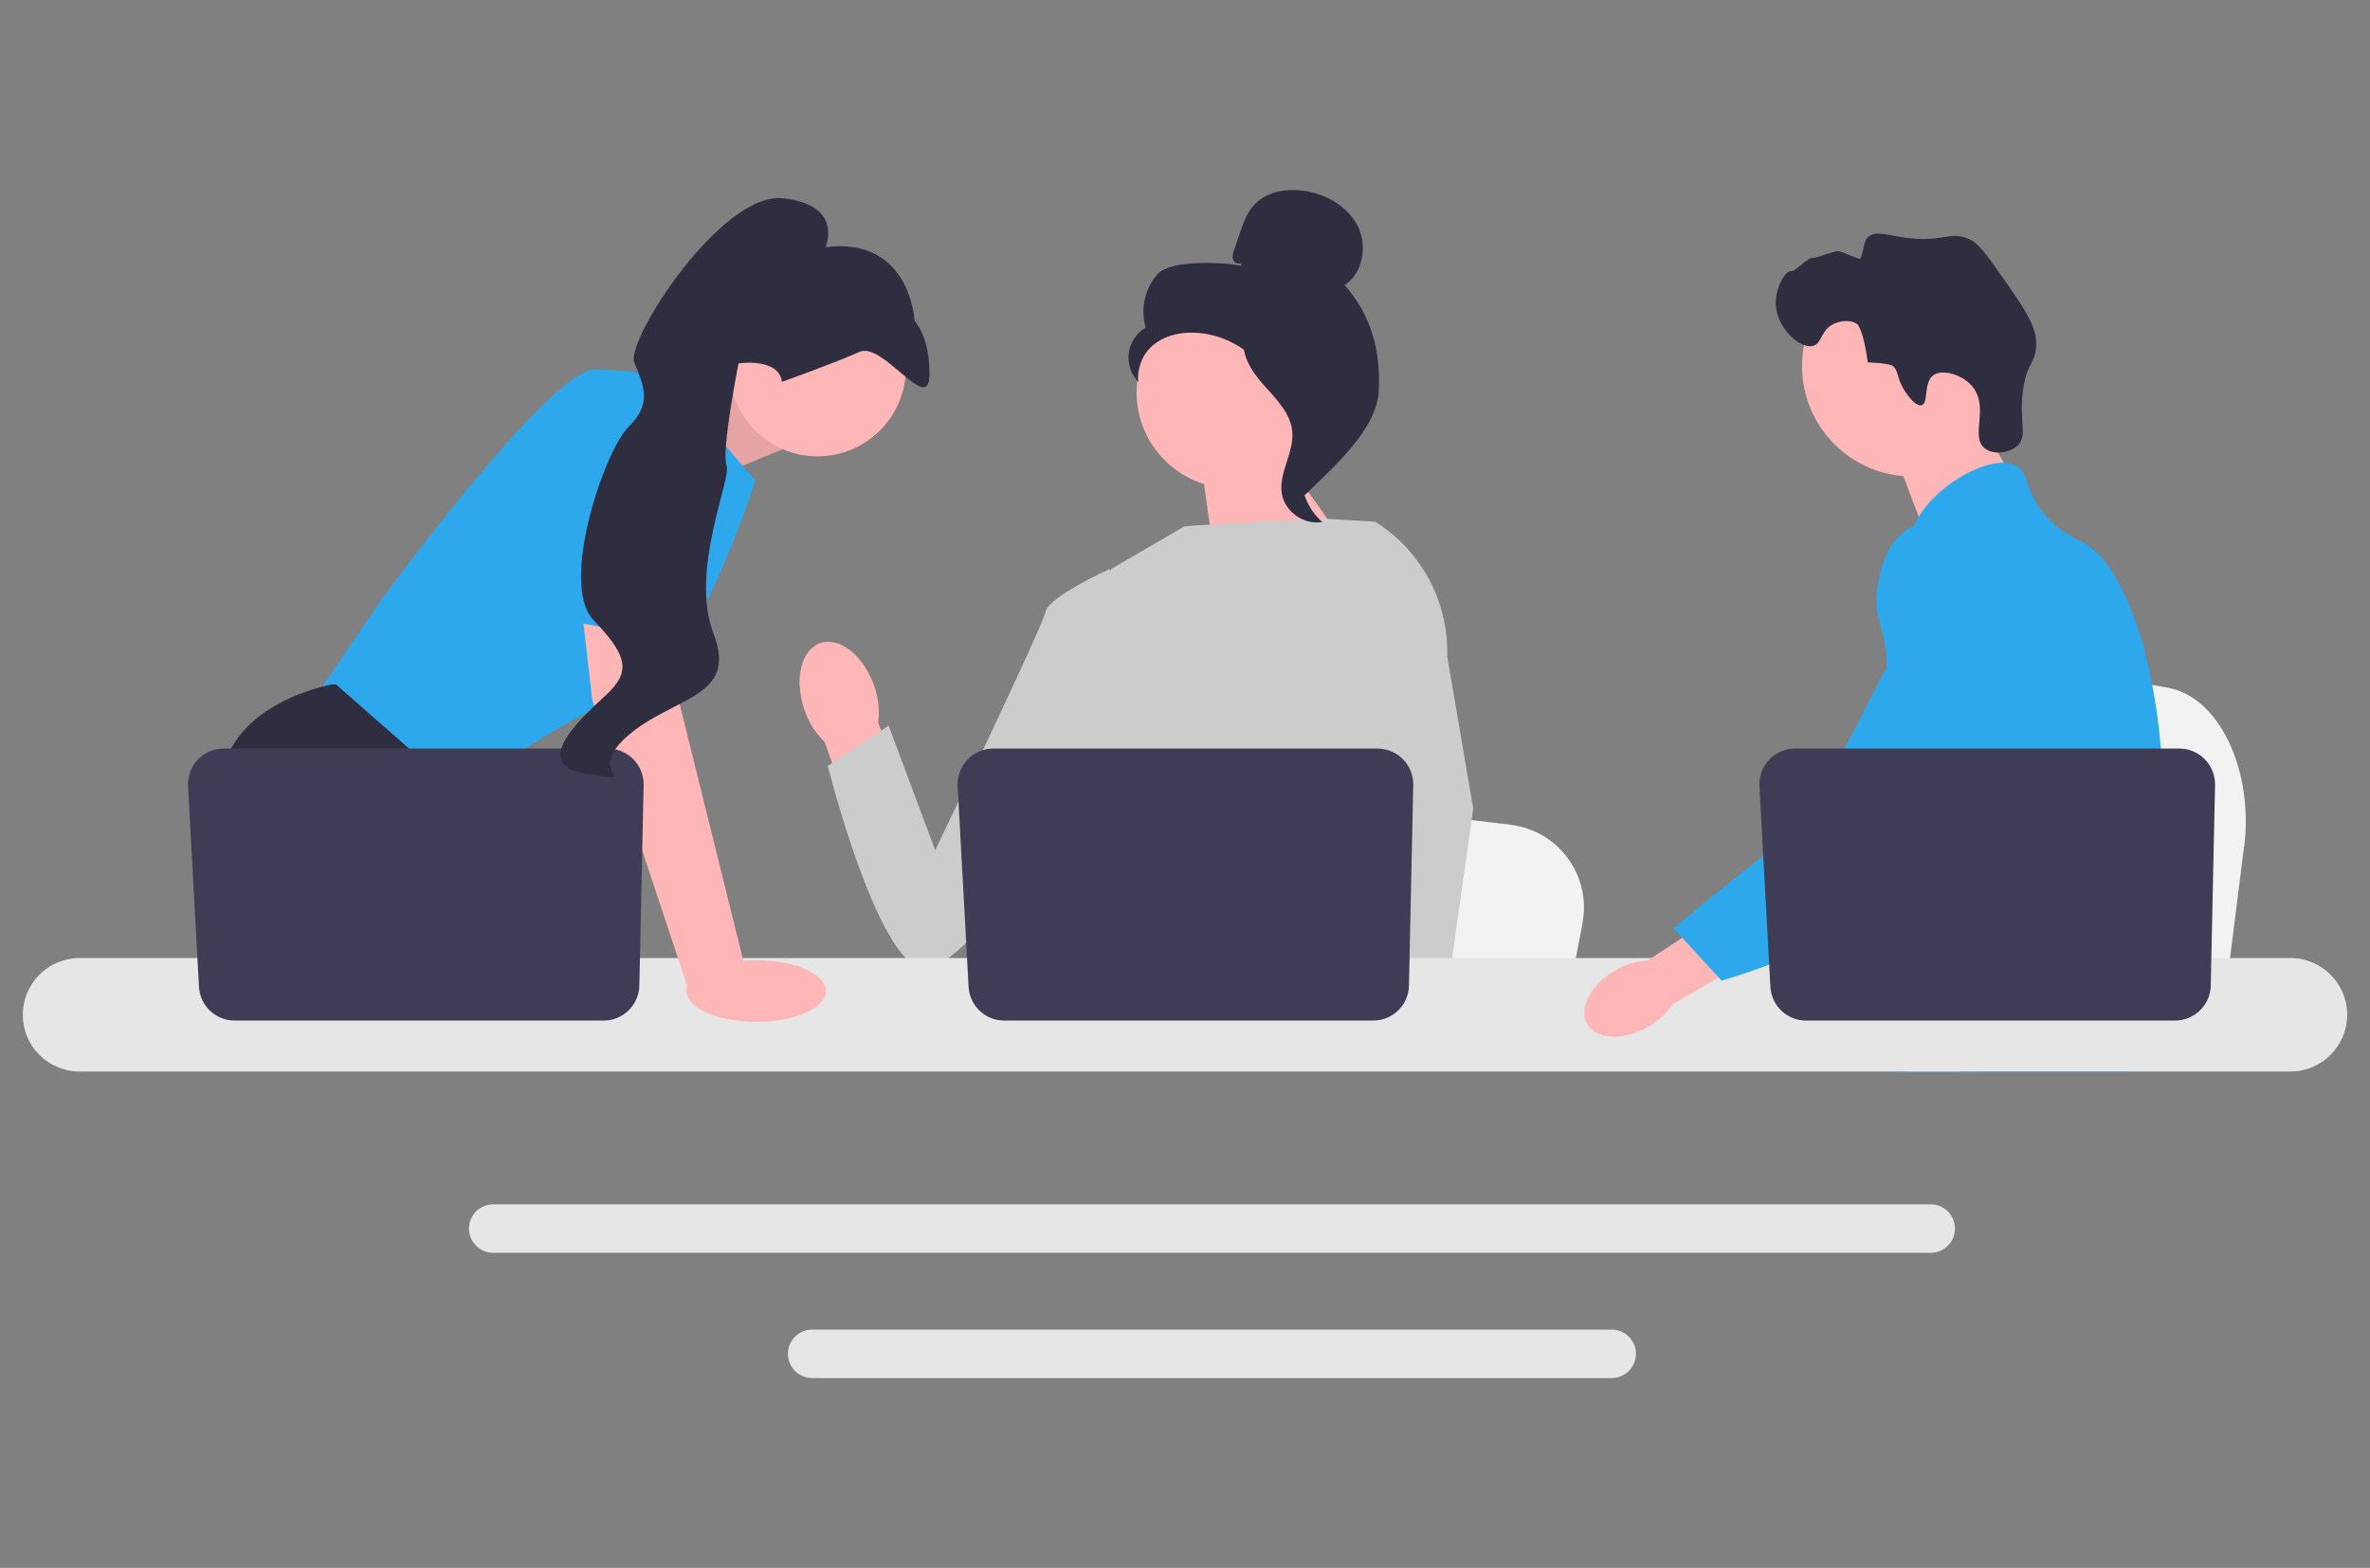
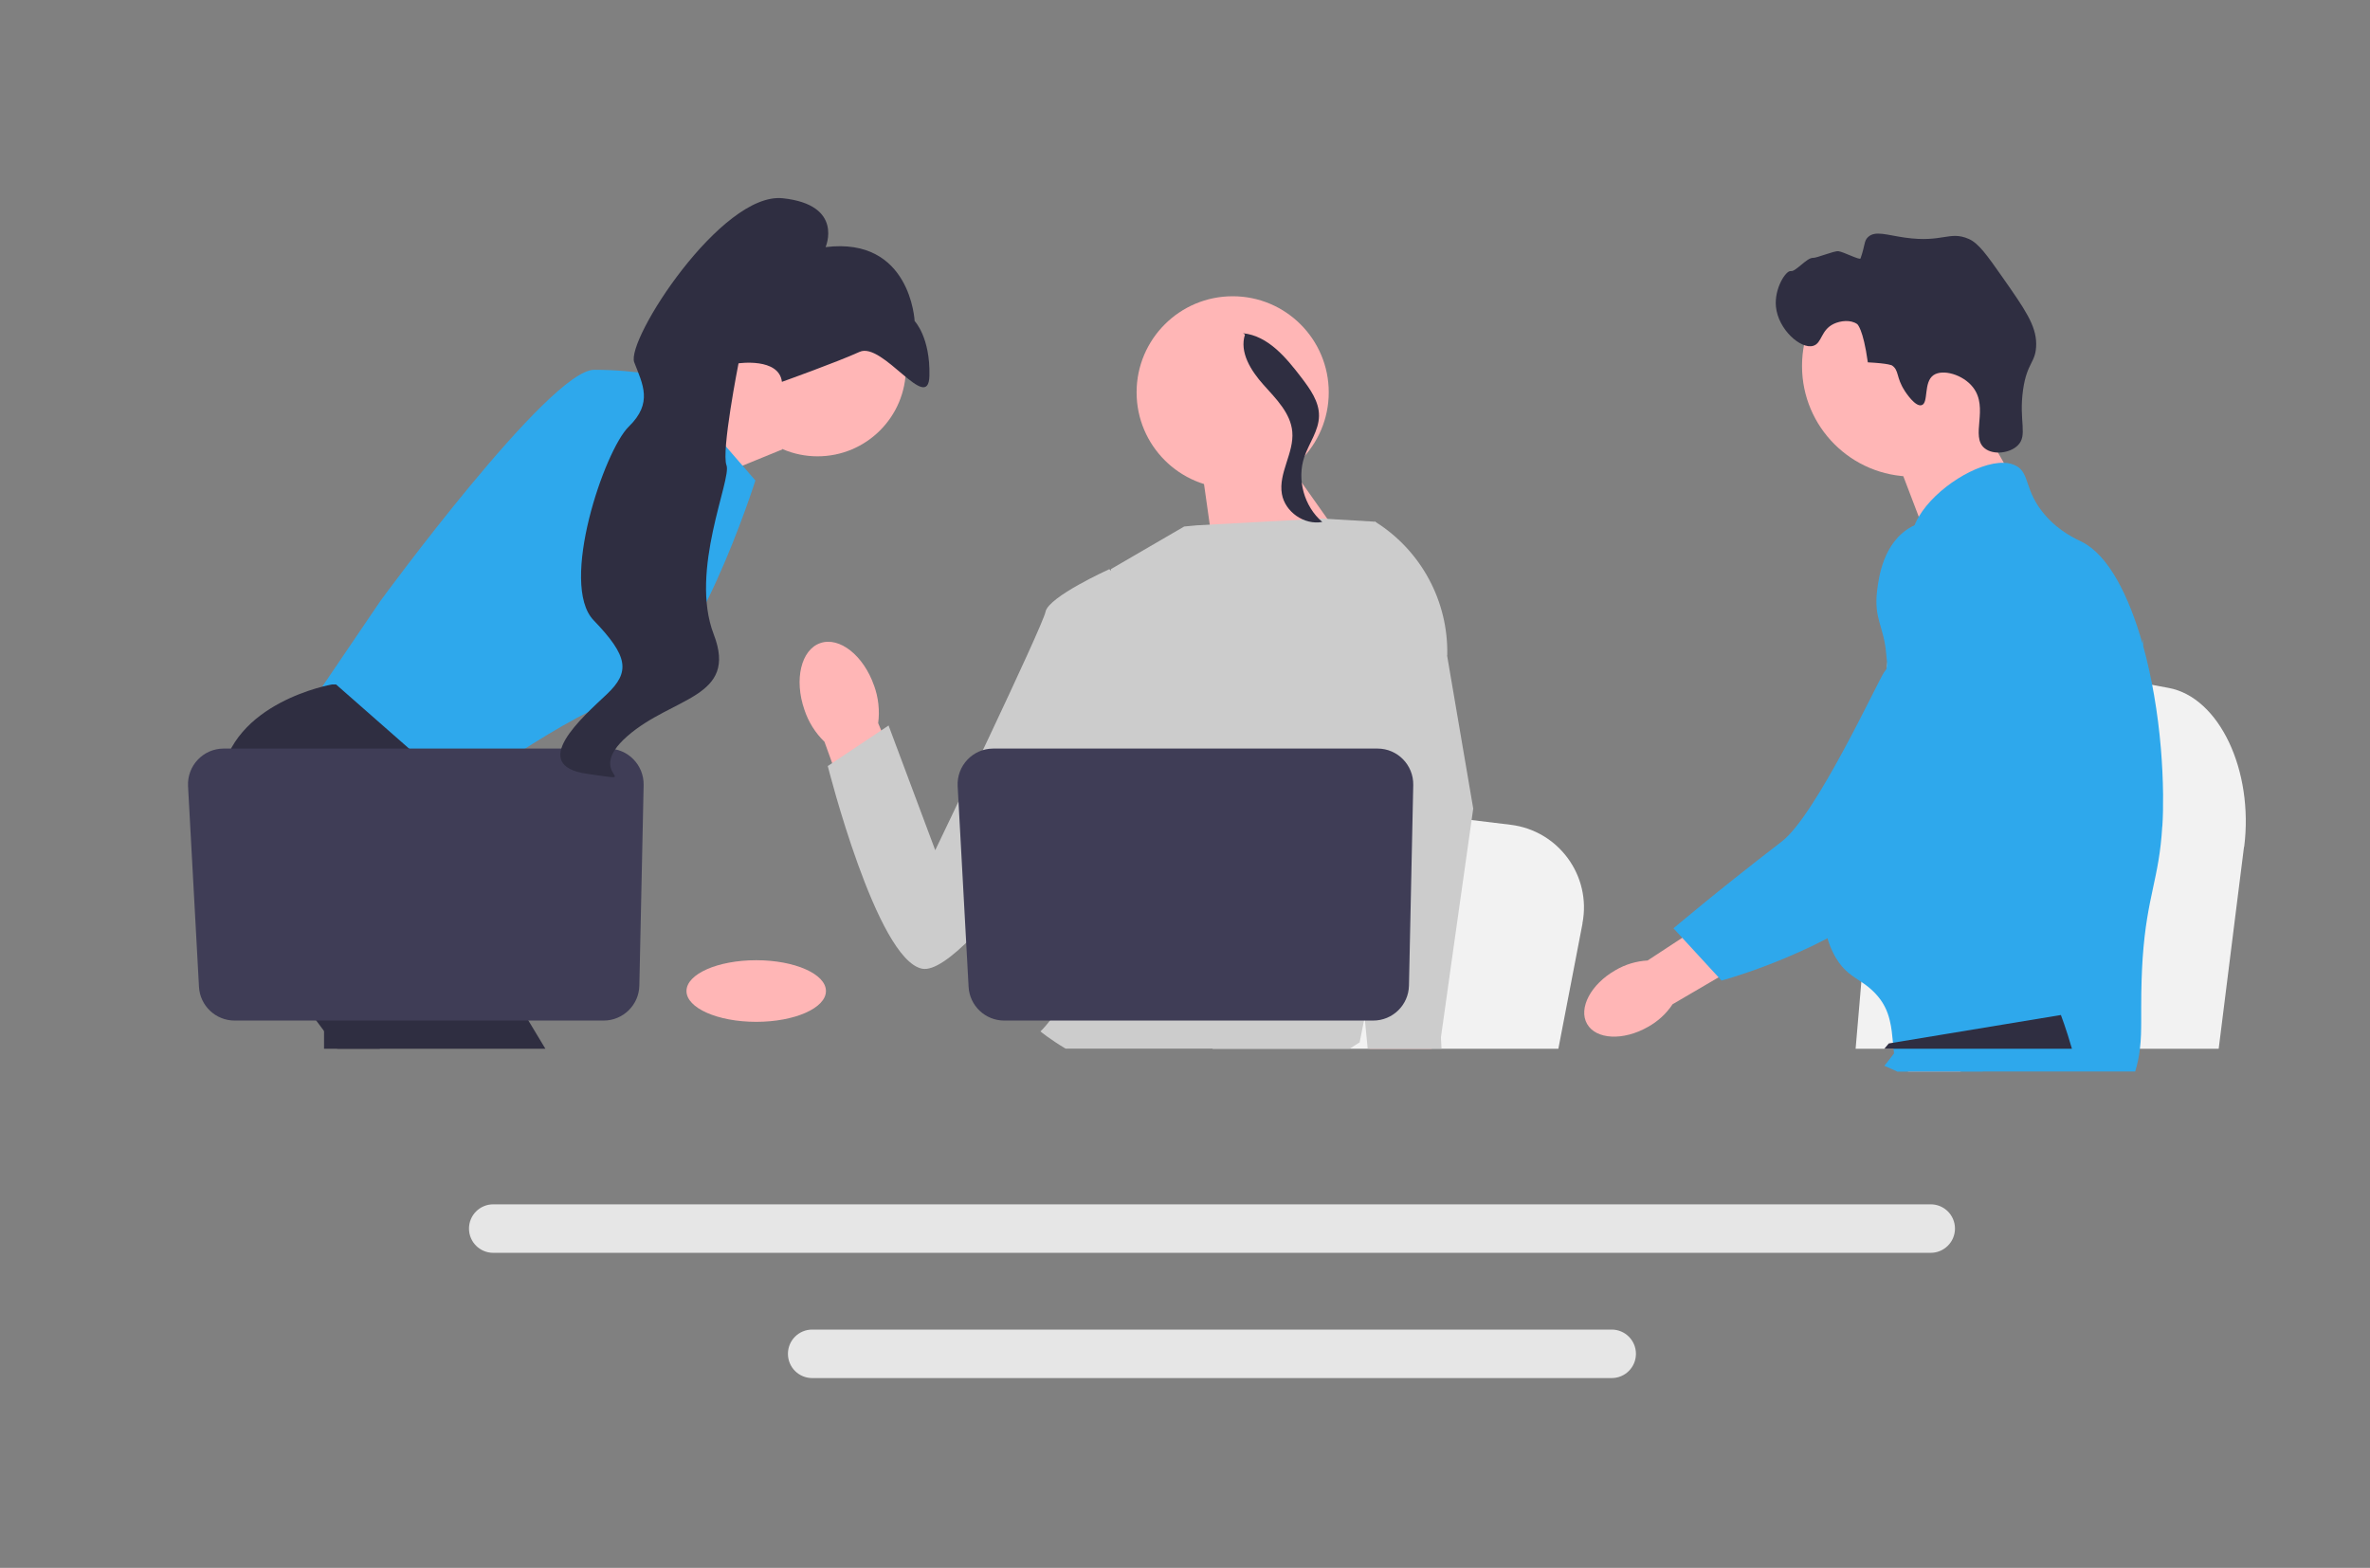
<svg xmlns="http://www.w3.org/2000/svg" height="172" viewBox="0 0 260 172" width="260">
  <rect x="0" y="0" width="260" height="172" fill="#808080" stroke="none" />
  <path d="m246.18 92.89-.8 6.36-1.98 15.8h-39.83c.31-3.54.74-8.64 1.19-14.14.04-.55.09-1.1.14-1.66 1.14-13.83 2.39-29.48 2.39-29.48l5.24.98 10.16 1.89 4.14.77 11.09 2.06c5.53 1.03 9.33 9.03 8.28 17.42z" fill="#f2f2f2" />
  <path d="m216.06 44.17 4.89 8.57-9.41 6.68-4.02-10.54z" fill="#ffb6b6" />
  <circle cx="209.82" cy="40.15" fill="#ffb6b6" r="12.13" />
  <path d="m208.95 42.86c-.96-1.47-.59-2.23-1.39-2.77 0 0-.32-.22-2.65-.34-.52-3.74-1.17-4.2-1.17-4.2-.75-.52-1.86-.35-2.55-.03-1.46.68-1.29 2.14-2.28 2.42-1.36.39-3.83-1.79-4.08-4.29-.2-2.03 1.11-4.01 1.63-3.91s1.75-1.47 2.42-1.45c.46.02 2.31-.79 2.81-.73.55.07 2.35 1.01 2.42.79.52-1.49.37-1.91.81-2.33.78-.76 2.07-.23 4.08.05 4.14.58 4.86-.78 6.98.14 1.07.47 1.97 1.73 3.72 4.23 2.45 3.5 3.67 5.25 3.68 7.29 0 2.08-1 1.95-1.44 5.03-.49 3.43.55 5-.59 6.11-.88.86-2.68 1.07-3.62.31-1.62-1.29.5-4.42-1.29-6.7-1.1-1.4-3.31-2.02-4.32-1.33-1.14.78-.51 3.08-1.32 3.3-.69.19-1.7-1.35-1.87-1.61z" fill="#2f2e41" />
  <path d="m237.21 90.65c-.34 5.79-1.68 7.61-2.15 14.45-.1 1.5-.16 3.24-.16 5.32v1.54c0 1.06-.02 2.07-.14 3.09-.09.81-.26 1.64-.52 2.5h-26.13s0-.01 0-.02c-.15-.66-.25-1.3-.32-1.91-.02-.19-.04-.39-.06-.57-.02-.22-.04-.44-.06-.65-.08-.86-.16-1.67-.35-2.44-.25-1.07-.71-2.07-1.65-3.04-.39-.4-.77-.71-1.15-.98-.07-.05-.14-.1-.22-.15-1.04-.71-2.03-1.23-2.88-2.69-.01-.02-.03-.04-.04-.06-.15-.26-.53-.93-.81-1.82-.29-.93-.47-2.1-.15-3.29.76-2.83 3.56-3.11 5.85-5.97.25-.31.49-.65.72-1.03 1.04-1.68 1.31-3.17 1.64-4.93.05-.29.1-.57.14-.84.03-.21.06-.41.08-.61.18-1.68.09-3.13-.12-4.42-.7-4.24-2.77-6.86-1.31-10.67.46-1.19 1.11-2.09 1.77-2.86 1.39-1.63 2.82-2.68 2.57-4.78-.25-2.12-1.86-2.41-2.04-4.26-.09-.94.21-1.92.79-2.89 1.84-3.12 6.42-5.99 9.33-5.9.54.01 1.01.14 1.41.37 1.44.85.84 2.7 3.04 5.29 1.64 1.93 3.49 2.7 4.19 3.06 2.79 1.45 5.05 5.74 6.59 11.22.01.04.02.08.04.13.95 3.43 1.62 7.33 1.95 11.28.14 1.67.22 3.36.24 5.02.01 1.33-.01 2.48-.08 3.51z" fill="#2ea8ec" />
  <path d="m217.64 110.47-.53 1.49-.33.93-.78 2.16-.9 2.5h-5.79l.97-2.5.45-1.17.75-1.92 1.25-3.24z" fill="#ffb6b6" />
  <path d="m235.15 70.2c-.01.19-.04.4-.06.63-.23 2.34-.77 6.52-1.56 11.28-.42 2.52-.91 5.2-1.46 7.86-1.18 5.75-2.65 11.4-4.32 15.12-.3.67-.6 1.28-.92 1.81-.24.41-.49.81-.75 1.21-.85 1.3-1.8 2.54-2.78 3.69-.04.05-.08.1-.13.15-.16.19-.32.37-.49.56-.81.91-1.63 1.76-2.43 2.53-.97.95-1.91 1.79-2.74 2.5h-9.4l-.04-.02-1.35-.6s.39-.45 1.03-1.31c.13-.17.27-.36.43-.57.19-.26.39-.54.61-.84.45-.64.97-1.39 1.52-2.25 1.07-1.65 2.29-3.68 3.52-6.03.14-.27.29-.55.43-.83 0 0 0-.02.01-.03.24-.48.49-.97.73-1.47 2.04-4.25 2.63-7.78 2.8-8.93.24-1.62.56-3.88.47-6.37-.06-1.64-.3-3.38-.86-5.1-.12-.36-.25-.73-.4-1.09-.27-.64-.59-1.28-.96-1.91-1.66-2.76-3.01-2.87-4.09-5.88-.32-.89-1.04-2.9-.82-5.03.03-.26.07-.53.13-.79.01-.08.04-.15.06-.23.17-.65.44-1.29.86-1.91.82-1.19 1.94-1.89 2.94-2.32 1.16-.49 2.16-.59 2.35-.61 4.3-.38 7.63 3.23 9.45 5.2.7.76 1.35 1.4 1.94 1.92 4.58 4.09 5.84 1.48 6.16.13.05-.21.08-.39.09-.51z" fill="#2ea8ec" />
  <path d="m235.17 70.05s0 .06-.01.15c0-.04 0-.09.01-.13 0 0 0-.01 0-.02z" fill="#638cff" />
  <path d="m211.8 132.12h-157.69c-1.47 0-2.66 1.19-2.66 2.66s1.19 2.66 2.66 2.66h157.7c1.46 0 2.66-1.19 2.66-2.66s-1.19-2.66-2.66-2.66z" fill="#e6e6e6" />
  <path d="m176.81 145.86h-87.71c-1.47 0-2.66 1.19-2.66 2.66s1.19 2.66 2.66 2.66h87.71c1.47 0 2.66-1.19 2.66-2.66s-1.19-2.66-2.66-2.66z" fill="#e6e6e6" />
  <path d="m71.65 44.74 9.94-4.18 4.26 8.73-10.44 4.27z" fill="#ffb6b6" />
-   <path d="m71.65 44.74 9.94-4.18 4.26 8.73-10.44 4.27z" opacity=".1" />
  <path d="m73.07 41.41 9.8 11.3s-6.82 21.53-13.64 23.45-19.4 11.3-19.4 11.3l-15.77-10.23 7.67-11.3s18.54-25.36 23.45-25.36 7.89.85 7.89.85z" fill="#2ea8ec" />
  <path d="m59.82 115.05h-22.82l-1.44-1.93-5.89-7.88-1.36-1.81s-5.12-9.38-4.05-17.9c1.07-8.53 12.15-10.44 12.15-10.44h.46l13.57 11.92-.81 11.1 4.3 7.14 5.9 9.8z" fill="#2f2e41" />
  <path d="m41.67 115.05h-6.12v-9.06z" fill="#2f2e41" />
  <path d="m173.61 101.3-.76 3.95-1.89 9.8h-37.94c.3-2.2.7-5.36 1.13-8.78.04-.34.09-.68.13-1.03 1.08-8.58 2.27-18.3 2.27-18.3l4.99.61 9.68 1.17 3.94.48 10.56 1.28c5.26.64 8.89 5.6 7.88 10.81z" fill="#f2f2f2" />
  <path d="m227.3 115.05h-20.58c.31-.37.49-.58.49-.58l6.17-1.02 12.71-2.1s.58 1.5 1.21 3.7z" fill="#2f2e41" />
  <path d="m140.02 49 8.95 12.66-15.61.46-1.68-11.89z" fill="#ffb6b6" />
  <path d="m95.89 75.22c-1.15-3.31-3.79-5.4-5.9-4.67s-2.89 4.01-1.74 7.32c.44 1.33 1.19 2.53 2.2 3.51l5.04 13.97 6.51-2.51-5.66-13.51c.18-1.39.03-2.8-.45-4.12z" fill="#ffb6b6" />
  <path d="m156.46 68.77v12.9s-1.21 4.76-1.21 4.76l-2.47 9.8-1.8 9.01-1.34 6.71-.48 2.4c-.36.24-.72.47-1.08.69h-31.18c-1.77-1.06-2.76-1.89-2.76-1.89s.49-.46 1.05-1.2c.95-1.25 2.09-3.3 1.39-5.25-.15-.41-.19-.91-.14-1.46.29-3.67 4.13-9.88 4.13-9.88l-.8-9.21-.35-4.04 2.46-19.68 8.03-4.67 1.39-.13 13.69-.74 5.66.33.26.07 5.53 11.49z" fill="#ccc" />
  <path d="m157.07 115.05h-6.82l-.3-3.09-.01-.06 1.93-.14 5.02-.34.09 1.85.07 1.42z" fill="#ffb6b6" />
  <path d="m158.75 71.89 2.87 16.81-2.34 16.54-.36 2.57-.64 4.55-.2 1.4v.15s.06 1.13.06 1.13h-8.1l-.3-3.09-.03-.28-.61-6.33v-.11s-1.3-13.42-1.3-13.42l2.54-9.7.19-.71s1.1-16.61 1.1-16.61l-.85-7.55v-.07s.02.02.04.03c.04.03.09.06.13.09 4.98 3.16 7.95 8.7 7.82 14.6z" fill="#ccc" />
  <path d="m124.81 65.66-3.11-3.22s-6.67 3.01-7 4.67c-.33 1.67-12.1 26.16-12.1 26.16l-5.12-13.68-6.67 4.45s5.35 21.24 10.35 22.23 21.77-25.14 21.77-25.14l1.89-15.48z" fill="#ccc" />
-   <path d="m251.27 105.1h-242.55c-3.43 0-6.22 2.79-6.22 6.23s2.79 6.22 6.22 6.22h242.55c3.43 0 6.23-2.79 6.23-6.22s-2.79-6.23-6.23-6.23z" fill="#e6e6e6" />
  <path d="m155.04 86.12-.47 22.01c-.05 2.13-1.79 3.83-3.92 3.83h-40.48c-2.08 0-3.8-1.63-3.91-3.7l-1.2-22.01c-.12-2.24 1.66-4.13 3.91-4.13h42.15c2.2 0 3.96 1.81 3.92 4z" fill="#3f3d56" />
  <circle cx="89.69" cy="40.37" fill="#ffb6b6" r="9.69" />
-   <path d="m73.49 65.71 1.07 11.51 7.24 29.2-6.26 2.19-10.57-31.82-1.46-12.79z" fill="#ffb6b6" />
  <path d="m70.61 86.12-.47 22.01c-.05 2.13-1.79 3.83-3.92 3.83h-40.48c-2.08 0-3.8-1.63-3.91-3.7l-1.2-22.01c-.12-2.24 1.66-4.13 3.91-4.13h42.15c2.2 0 3.96 1.81 3.92 4z" fill="#3f3d56" />
  <ellipse cx="82.96" cy="108.72" fill="#ffb6b6" rx="7.65" ry="3.38" />
  <path d="m58.47 67.47 4.37-23.29s12.15-1.71 12.58 2.34-.3 23.84-.3 23.84l-16.64-2.9z" fill="#2ea8ec" />
  <path d="m85.78 41.89s5.99-2.14 8.52-3.29 7.55 6.87 7.66 2.64c.11-4.24-1.62-6.02-1.62-6.02s-.43-9.27-9.77-8.11c0 0 2.05-4.64-4.69-5.36s-17.24 15.57-16.3 18 2.07 4.45-.6 7.05-7.66 17.29-3.86 21.24 4.05 5.67 1.44 8.13c-2.6 2.46-8.75 7.8-2.1 8.73s-.61.23 4.35-4.13 12.19-4.18 9.49-11.18 1.99-17.02 1.4-18.55 1.32-11.18 1.32-11.18 4.43-.65 4.76 2.02z" fill="#2f2e41" />
  <circle cx="135.23" cy="43.04" fill="#ffb6b6" r="10.54" />
-   <path d="m136.07 28.87c-.31.18-.71-.09-.81-.43s.02-.7.13-1.03l.57-1.68c.4-1.19.83-2.43 1.71-3.34 1.32-1.37 3.41-1.72 5.3-1.47 2.42.32 4.81 1.64 5.94 3.81s.65 5.2-1.39 6.55c2.9 3.33 3.91 7.03 3.75 11.44s-4.97 8.47-8.1 11.58c-.7-.42-1.34-2.41-.95-3.13.38-.72-.17-1.56.31-2.22.48-.67.88.39.39-.27-.3-.42.88-1.38.43-1.63-2.19-1.21-2.91-3.93-4.29-6.02-1.66-2.52-4.49-4.22-7.49-4.5-1.65-.16-3.4.13-4.75 1.09s-2.23 2.67-1.92 4.3c-.81-.83-1.22-2.04-1.07-3.19s.86-2.21 1.86-2.8c-.61-2.01-.09-4.33 1.33-5.89 1.41-1.56 7.14-1.29 9.21-.88l-.16-.27z" fill="#2f2e41" />
  <path d="m136.39 36.56c2.73.29 4.7 2.66 6.37 4.85.96 1.26 1.97 2.65 1.94 4.23-.02 1.6-1.09 2.97-1.61 4.49-.84 2.48-.02 5.43 1.97 7.13-1.97.37-4.09-1.1-4.43-3.07-.4-2.3 1.35-4.51 1.14-6.83-.18-2.04-1.79-3.62-3.16-5.15s-2.66-3.56-2.03-5.51l-.19-.13z" fill="#2f2e41" />
  <path d="m177.23 106.43c-2.71 1.54-4.1 4.18-3.12 5.9s3.97 1.87 6.67.33c1.09-.6 2.02-1.45 2.71-2.49l11.38-6.66-3.24-5.27-10.88 7.13c-1.24.07-2.45.43-3.52 1.06z" fill="#ffb6b6" />
  <path d="m215.76 57.55c-.34-.13-3.32-1.26-6.05.23-3.13 1.71-3.61 5.63-3.78 7-.39 3.17.76 3.88 1.01 7.09.46 6 1.66-.85-.26 1.9-.66.95-7.45 15.65-11.19 18.53-7.28 5.6-11.9 9.54-11.9 9.54l5.27 5.73s8.34-2.22 15.7-7c7.56-4.91 11.34-7.36 14.26-12.16.25-.41 6.28-10.64 3.04-21.95-.74-2.58-2.09-7.31-6.1-8.9z" fill="#2ea8ec" />
-   <path d="m243 86.12-.47 22.01c-.05 2.13-1.79 3.83-3.92 3.83h-40.48c-2.08 0-3.8-1.63-3.91-3.7l-1.2-22.01c-.12-2.24 1.66-4.13 3.91-4.13h42.15c2.2 0 3.96 1.81 3.92 4z" fill="#3f3d56" />
</svg>